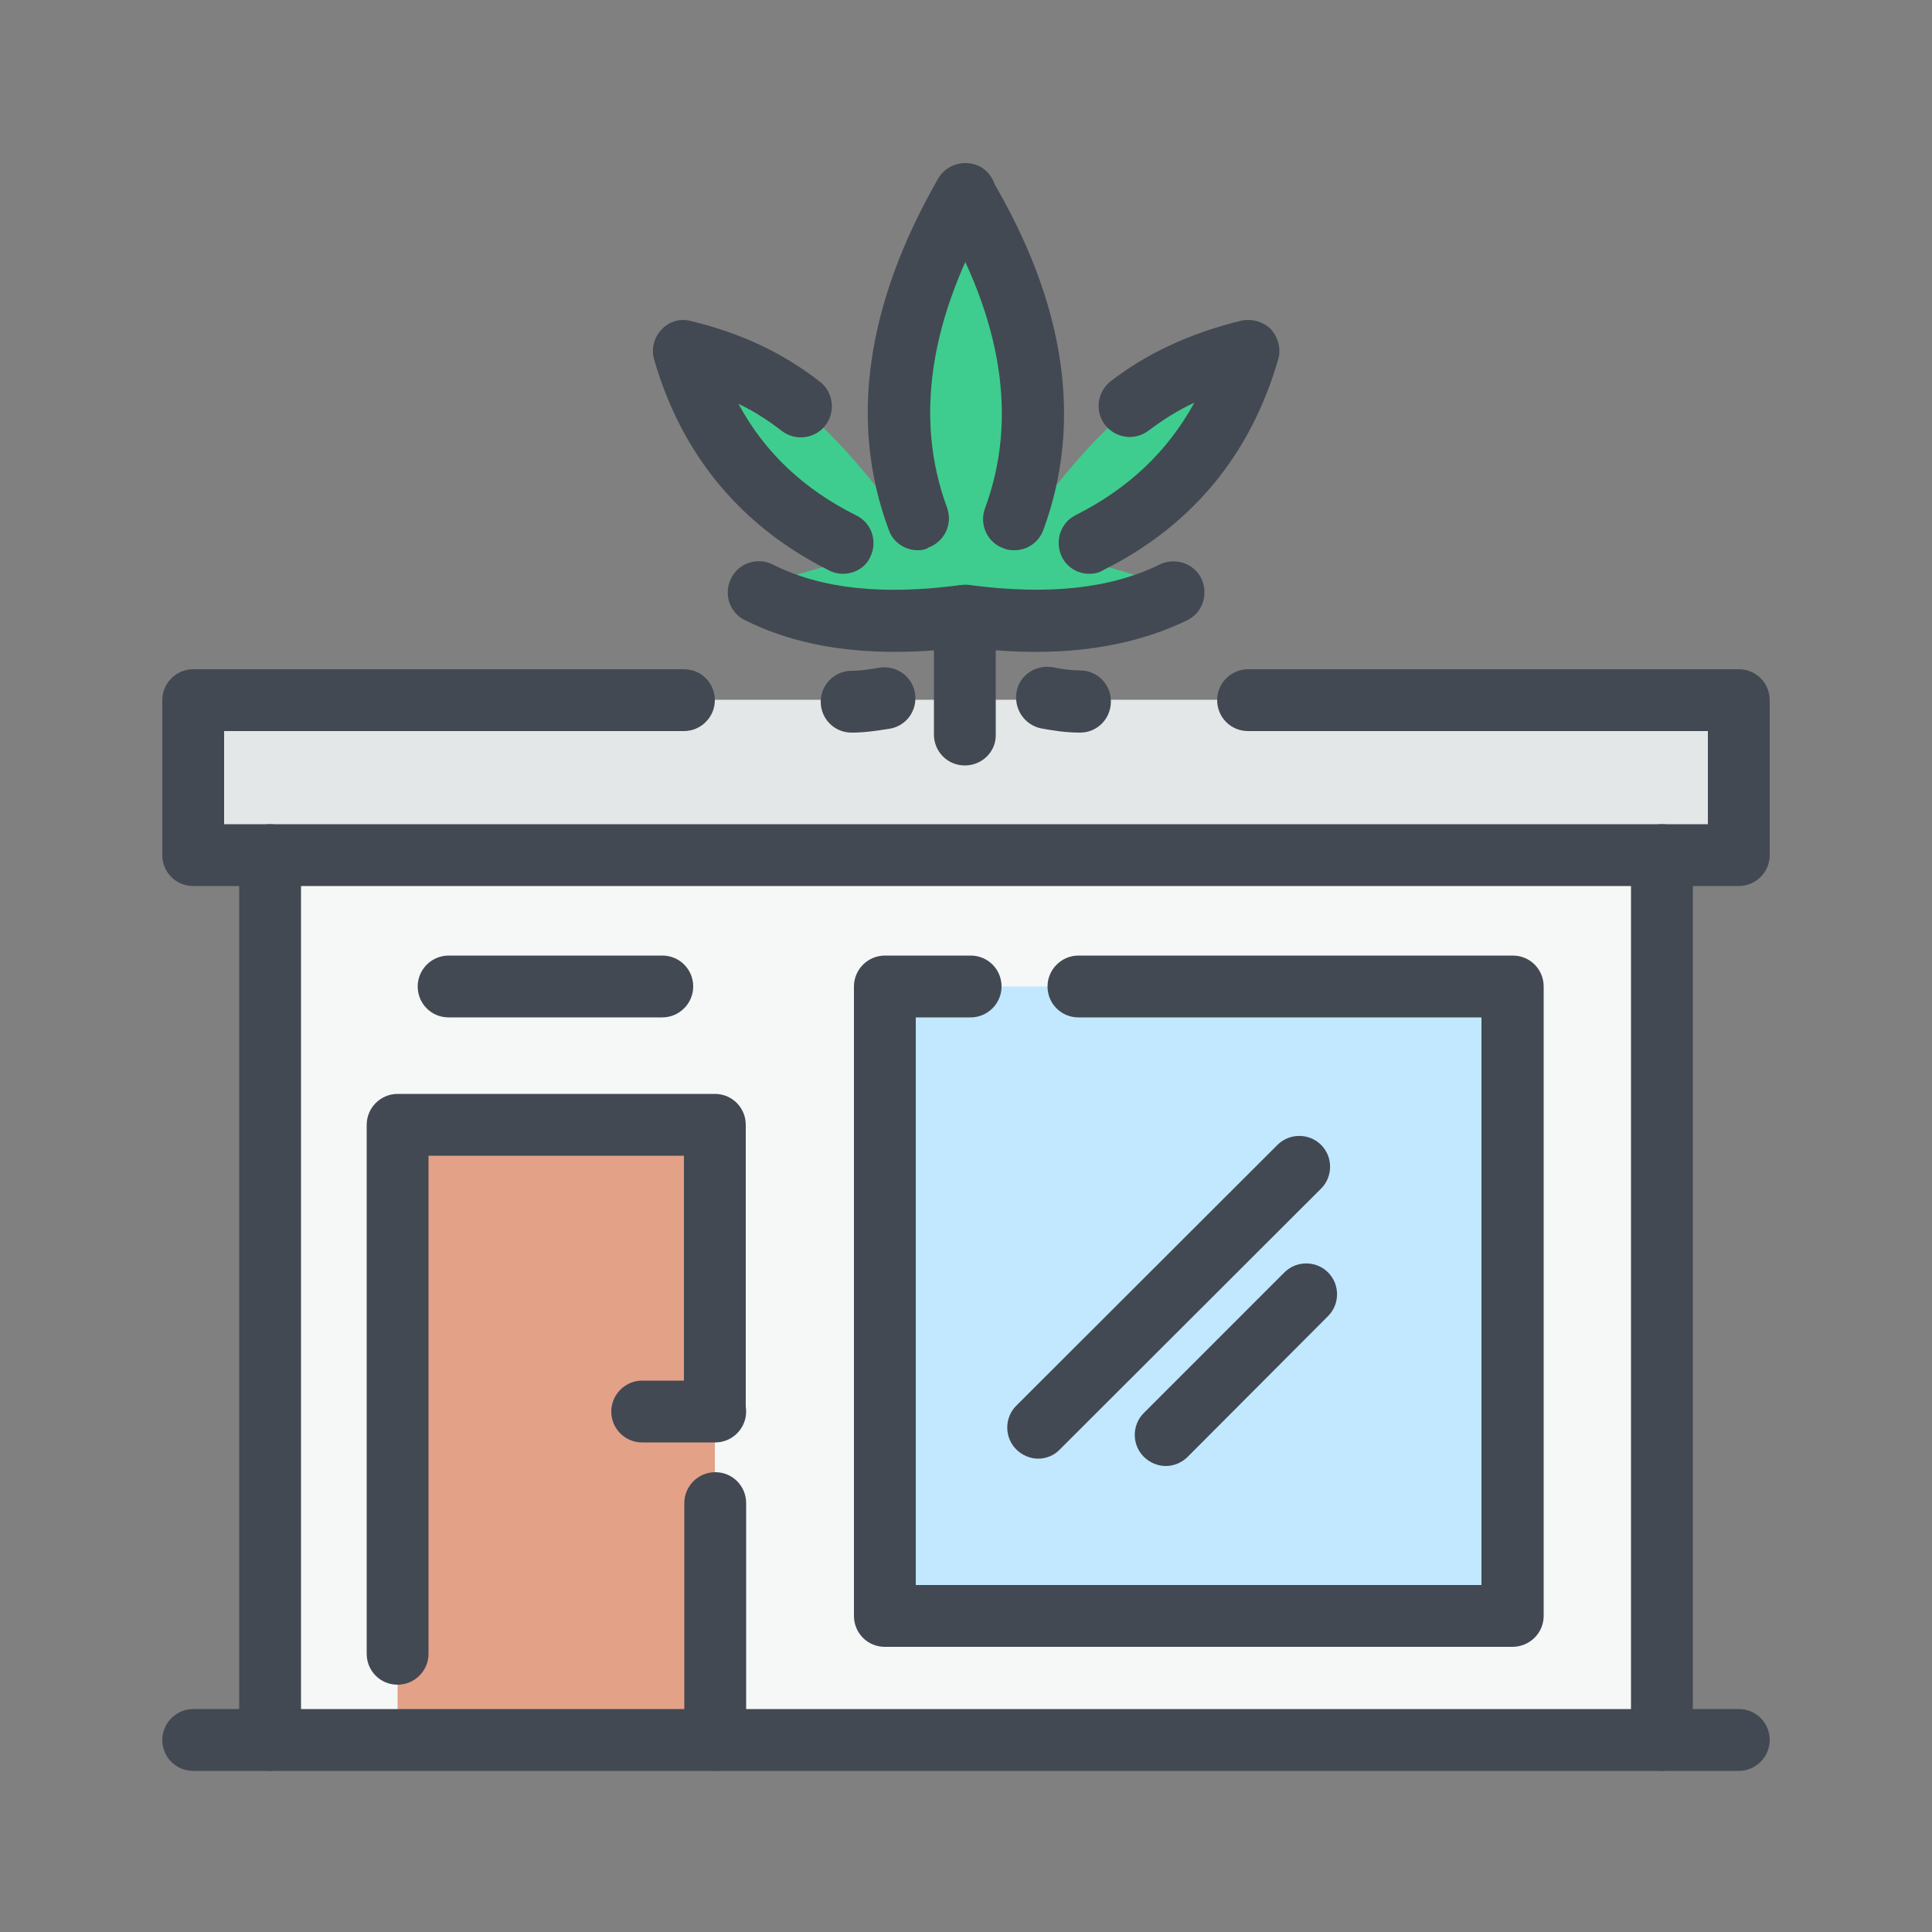
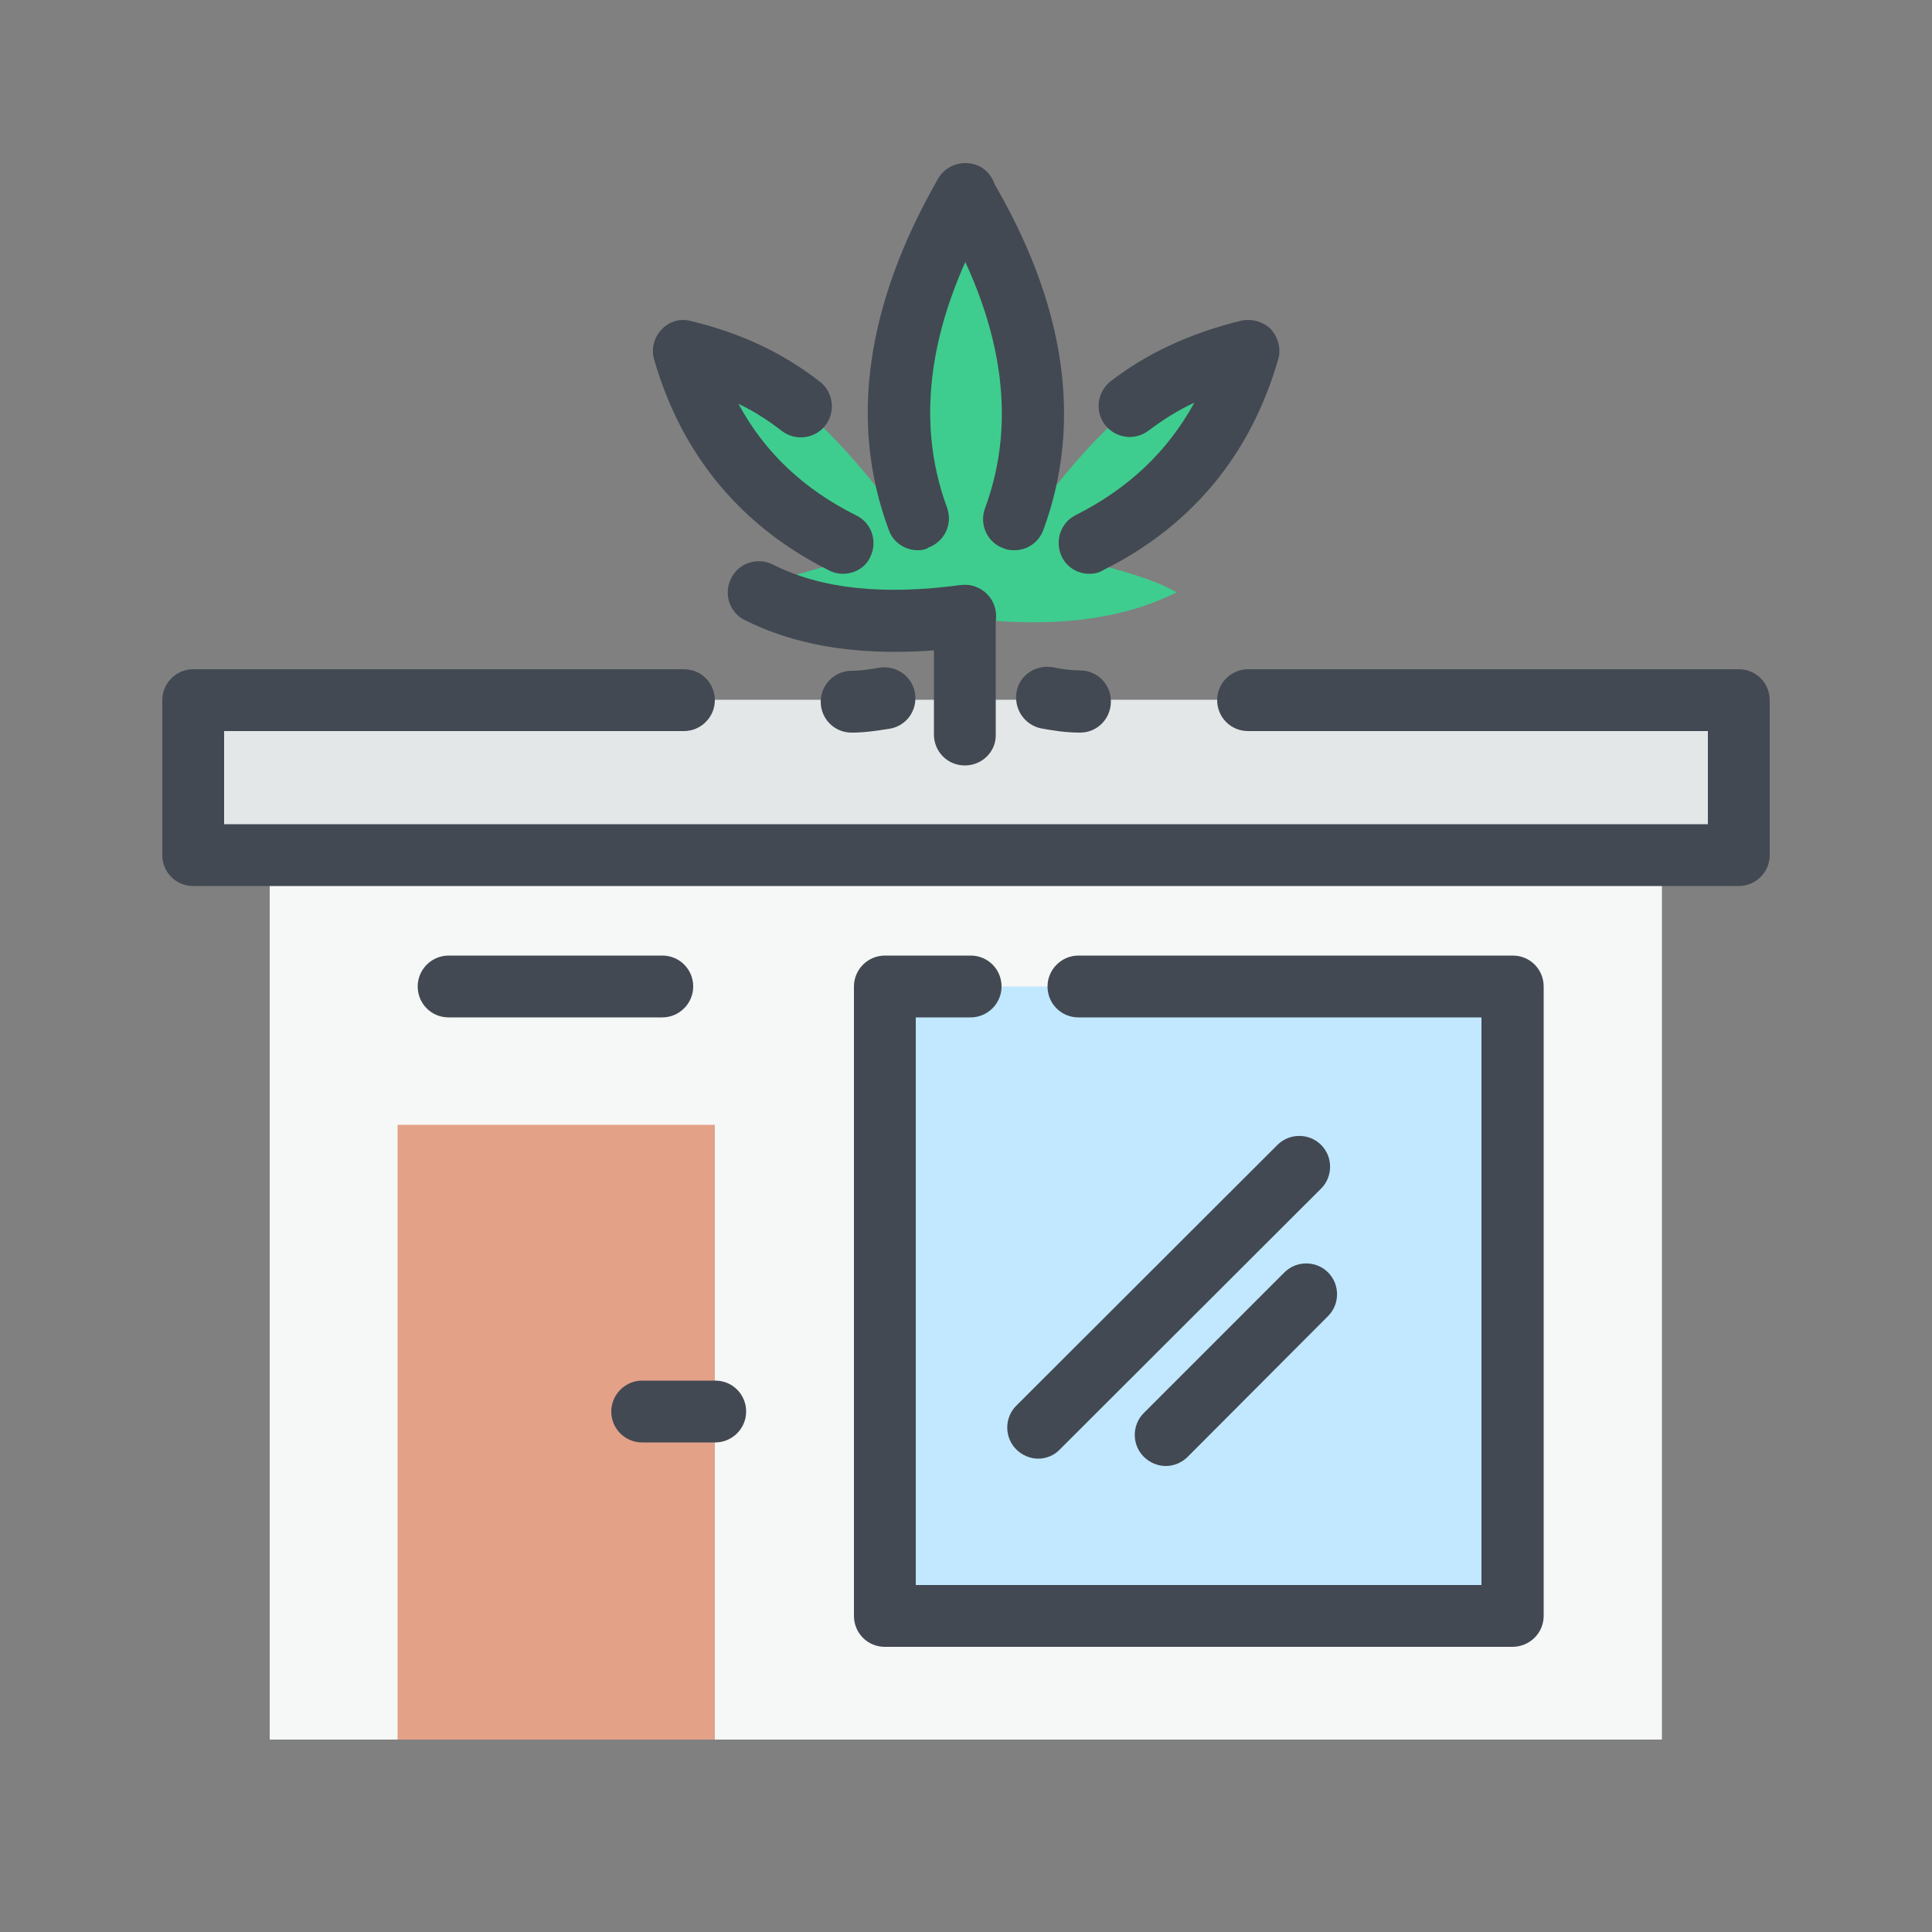
<svg xmlns="http://www.w3.org/2000/svg" id="Réteg_1" x="0px" y="0px" viewBox="0 0 500 500" style="enable-background:new 0 0 500 500;" xml:space="preserve">
  <rect x="0" y="0" width="500" height="500" fill="#808080" stroke="none" />
  <style type="text/css">	.st0{fill-rule:evenodd;clip-rule:evenodd;fill:#3ECD8F;}	.st1{fill:#E4E7E7;}	.st2{fill:#F6F7F7;}	.st3{fill:#C1E8FF;}	.st4{fill:#E3A188;}	.st5{fill:#424952;}</style>
  <path class="st0" d="M249.7,159.9c-21.7,2.8-40.1,0.5-54.3-6.6c6.1-3.8,16.5-6.1,22.7-8c-16-8.5-39.2-37.3-41.1-54.3 c25,2.4,45.3,28.4,59.5,47.7c-11.3-23.2-6.1-67,13.2-88.3c19.3,21.2,25,65.2,13.7,88.3c14.1-19.3,34.5-45.3,59.5-47.7 c-1.9,17-25.5,45.8-41.1,54.3c6.1,1.9,16.5,4.3,22.7,8C290.4,160.4,272,162.7,249.7,159.9z" />
  <path class="st1" d="M450,181.1H50v40.1h400V181.1z" />
  <path class="st2" d="M430.1,221.2H69.8v229h360.3V221.2z" />
  <path class="st3" d="M391.4,255.3H229v162.9h162.4V255.3z" />
  <path class="st4" d="M185,291.1h-82.1v159.1H185V291.1z" />
  <path class="st5" d="M249.7,198.1c-4.5,0-8-3.6-8-8v-30.7c0-4.4,3.6-8,8-8c4.5,0,8,3.6,8,8v30.7 C257.8,194.5,254.2,198.1,249.7,198.1z" />
-   <path class="st5" d="M268.2,168.7c-6.1,0-12.6-0.4-19.4-1.4c-4.4-0.6-7.5-4.6-6.9-9c0.6-4.4,4.8-7.4,9-6.9 c20.5,2.7,36.6,0.9,49.2-5.3c4-1.9,8.8-0.4,10.8,3.6c1.9,4,0.4,8.8-3.6,10.8C296.1,165.9,283.2,168.7,268.2,168.7z" />
  <path class="st5" d="M262.5,142.4c-0.9,0-1.9-0.1-2.8-0.5c-4.2-1.5-6.3-6.1-4.8-10.3c8.6-23.2,4.5-49.1-12.1-77.1 c-2.2-3.8-1-8.7,2.8-11c3.8-2.2,8.7-1,11,2.8c19.2,32.4,23.7,63,13.4,90.9C268.8,140.4,265.8,142.4,262.5,142.4z" />
  <path class="st5" d="M237.5,142.4c-3.2,0-6.4-2-7.5-5.3c-10.3-27.7-5.9-58.3,12.8-90.9c2.2-3.8,7.1-5.1,11-3c3.8,2.2,5.1,7.1,3,11 c-16.3,28.2-20.2,54.2-11.7,77.2c1.5,4.2-0.6,8.7-4.8,10.3C239.4,142.3,238.4,142.4,237.5,142.4z" />
  <path class="st5" d="M231.6,168.7c-15,0-27.8-2.7-38.8-8.2c-4-1.9-5.6-6.8-3.6-10.8c1.9-4,6.9-5.6,10.8-3.6 c12.5,6.3,28.4,8,48.7,5.3c4.3-0.5,8.4,2.5,9,6.9c0.6,4.4-2.5,8.4-6.9,9C244,168.3,237.6,168.7,231.6,168.7z" />
  <path class="st5" d="M279.5,189.6c-3.9,0-7.3-0.6-10.1-1.1c-4.3-0.9-7.1-5.1-6.3-9.5s5.1-7.1,9.5-6.3c1.9,0.4,4.3,0.8,6.9,0.8 c4.5,0,8,3.6,8,8C287.5,186,284,189.6,279.5,189.6z" />
  <path class="st5" d="M220.4,189.6c-4.5,0-8-3.6-8-8c0-4.4,3.6-8,8-8c2.4,0,4.8-0.4,7.2-0.8c4.3-0.7,8.5,2.2,9.2,6.6 c0.7,4.4-2.2,8.5-6.6,9.2C227,189.1,223.8,189.6,220.4,189.6z" />
  <path class="st5" d="M218.1,148.5c-1.2,0-2.5-0.3-3.6-0.9c-22.7-11.4-38-29.7-45.2-54.5c-0.8-2.7-0.1-5.7,1.9-7.8 c1.9-2.1,4.9-3,7.7-2.2c12.8,3.1,23.7,8.2,33.3,15.7c3.5,2.7,4.1,7.8,1.4,11.3c-2.7,3.5-7.8,4.1-11.3,1.4c-3.5-2.7-7.2-5.1-11.2-7 c6.8,12.6,16.9,22.1,30.5,28.9c4,1.9,5.6,6.8,3.6,10.8C223.9,147,221,148.5,218.1,148.5z" />
  <path class="st5" d="M281.9,148.5c-3,0-5.8-1.7-7.1-4.4c-1.9-4-0.4-8.8,3.6-10.8c13.7-6.9,23.8-16.5,30.7-29.1 c-4.3,2-8.2,4.5-11.8,7.2c-3.5,2.7-8.5,2.1-11.3-1.4c-2.7-3.5-2.1-8.5,1.4-11.3c9.3-7.2,20.6-12.5,33.8-15.7 c2.7-0.6,5.7,0.2,7.7,2.2c1.9,2.1,2.7,5.1,1.9,7.8c-7.2,24.8-22.4,43.1-45.2,54.5C284.3,148.3,283.1,148.5,281.9,148.5z" />
  <path class="st5" d="M450,229.3H50c-4.5,0-8-3.6-8-8v-40.1c0-4.4,3.6-8,8-8h127c4.5,0,8,3.6,8,8c0,4.4-3.6,8-8,8H58v24.1H442v-24.1 h-119c-4.5,0-8-3.6-8-8c0-4.4,3.6-8,8-8h127c4.5,0,8,3.6,8,8v40.1C458,225.7,454.4,229.3,450,229.3z" />
-   <path class="st5" d="M450,458.3H50c-4.5,0-8-3.6-8-8c0-4.4,3.6-8,8-8h400c4.5,0,8,3.6,8,8C458,454.7,454.4,458.3,450,458.3z" />
-   <path class="st5" d="M69.9,458.3c-4.5,0-8-3.6-8-8v-229c0-4.4,3.6-8,8-8c4.5,0,8,3.6,8,8v229C77.9,454.7,74.3,458.3,69.9,458.3z" />
-   <path class="st5" d="M430.1,458.3c-4.5,0-8-3.6-8-8v-229c0-4.4,3.6-8,8-8c4.5,0,8,3.6,8,8v229C438.2,454.7,434.6,458.3,430.1,458.3z " />
  <path class="st5" d="M391.4,426.2H229c-4.5,0-8-3.6-8-8V255.3c0-4.4,3.6-8,8-8h22.2c4.5,0,8,3.6,8,8c0,4.4-3.6,8-8,8H237v146.9 h146.4V263.3H279.1c-4.5,0-8-3.6-8-8c0-4.4,3.6-8,8-8h112.4c4.5,0,8,3.6,8,8v162.9C399.5,422.6,395.9,426.2,391.4,426.2z" />
-   <path class="st5" d="M185.1,458.3c-4.5,0-8-3.6-8-8v-61.3c0-4.4,3.6-8,8-8c4.5,0,8,3.6,8,8v61.3 C193.1,454.7,189.5,458.3,185.1,458.3z M102.9,436c-4.5,0-8-3.6-8-8V291.1c0-4.4,3.6-8,8-8h82.1c4.5,0,8,3.6,8,8v74.1 c0,4.4-3.6,8-8,8c-4.5,0-8-3.6-8-8v-66.1h-66.1V428C110.9,432.4,107.3,436,102.9,436z" />
  <path class="st5" d="M171.4,263.3h-55.3c-4.5,0-8-3.6-8-8c0-4.4,3.6-8,8-8h55.3c4.5,0,8,3.6,8,8 C179.4,259.7,175.8,263.3,171.4,263.3z" />
  <path class="st5" d="M268.7,377.5c-2,0-4.1-0.8-5.7-2.4c-3.1-3.1-3.1-8.2,0-11.3l67.6-67.5c3.1-3.1,8.2-3.1,11.3,0 c3.1,3.1,3.1,8.2,0,11.3l-67.6,67.5C272.8,376.7,270.7,377.5,268.7,377.5z" />
  <path class="st5" d="M301.7,379.4c-2,0-4.1-0.8-5.7-2.4c-3.1-3.1-3.1-8.2,0-11.3l36.4-36.4c3.1-3.1,8.2-3.1,11.3,0 c3.1,3.1,3.1,8.2,0,11.3L307.4,377C305.8,378.6,303.7,379.4,301.7,379.4z" />
  <path class="st5" d="M185.1,373.3h-18.9c-4.5,0-8-3.6-8-8c0-4.4,3.6-8,8-8h18.9c4.5,0,8,3.6,8,8 C193.1,369.7,189.5,373.3,185.1,373.3z" />
</svg>